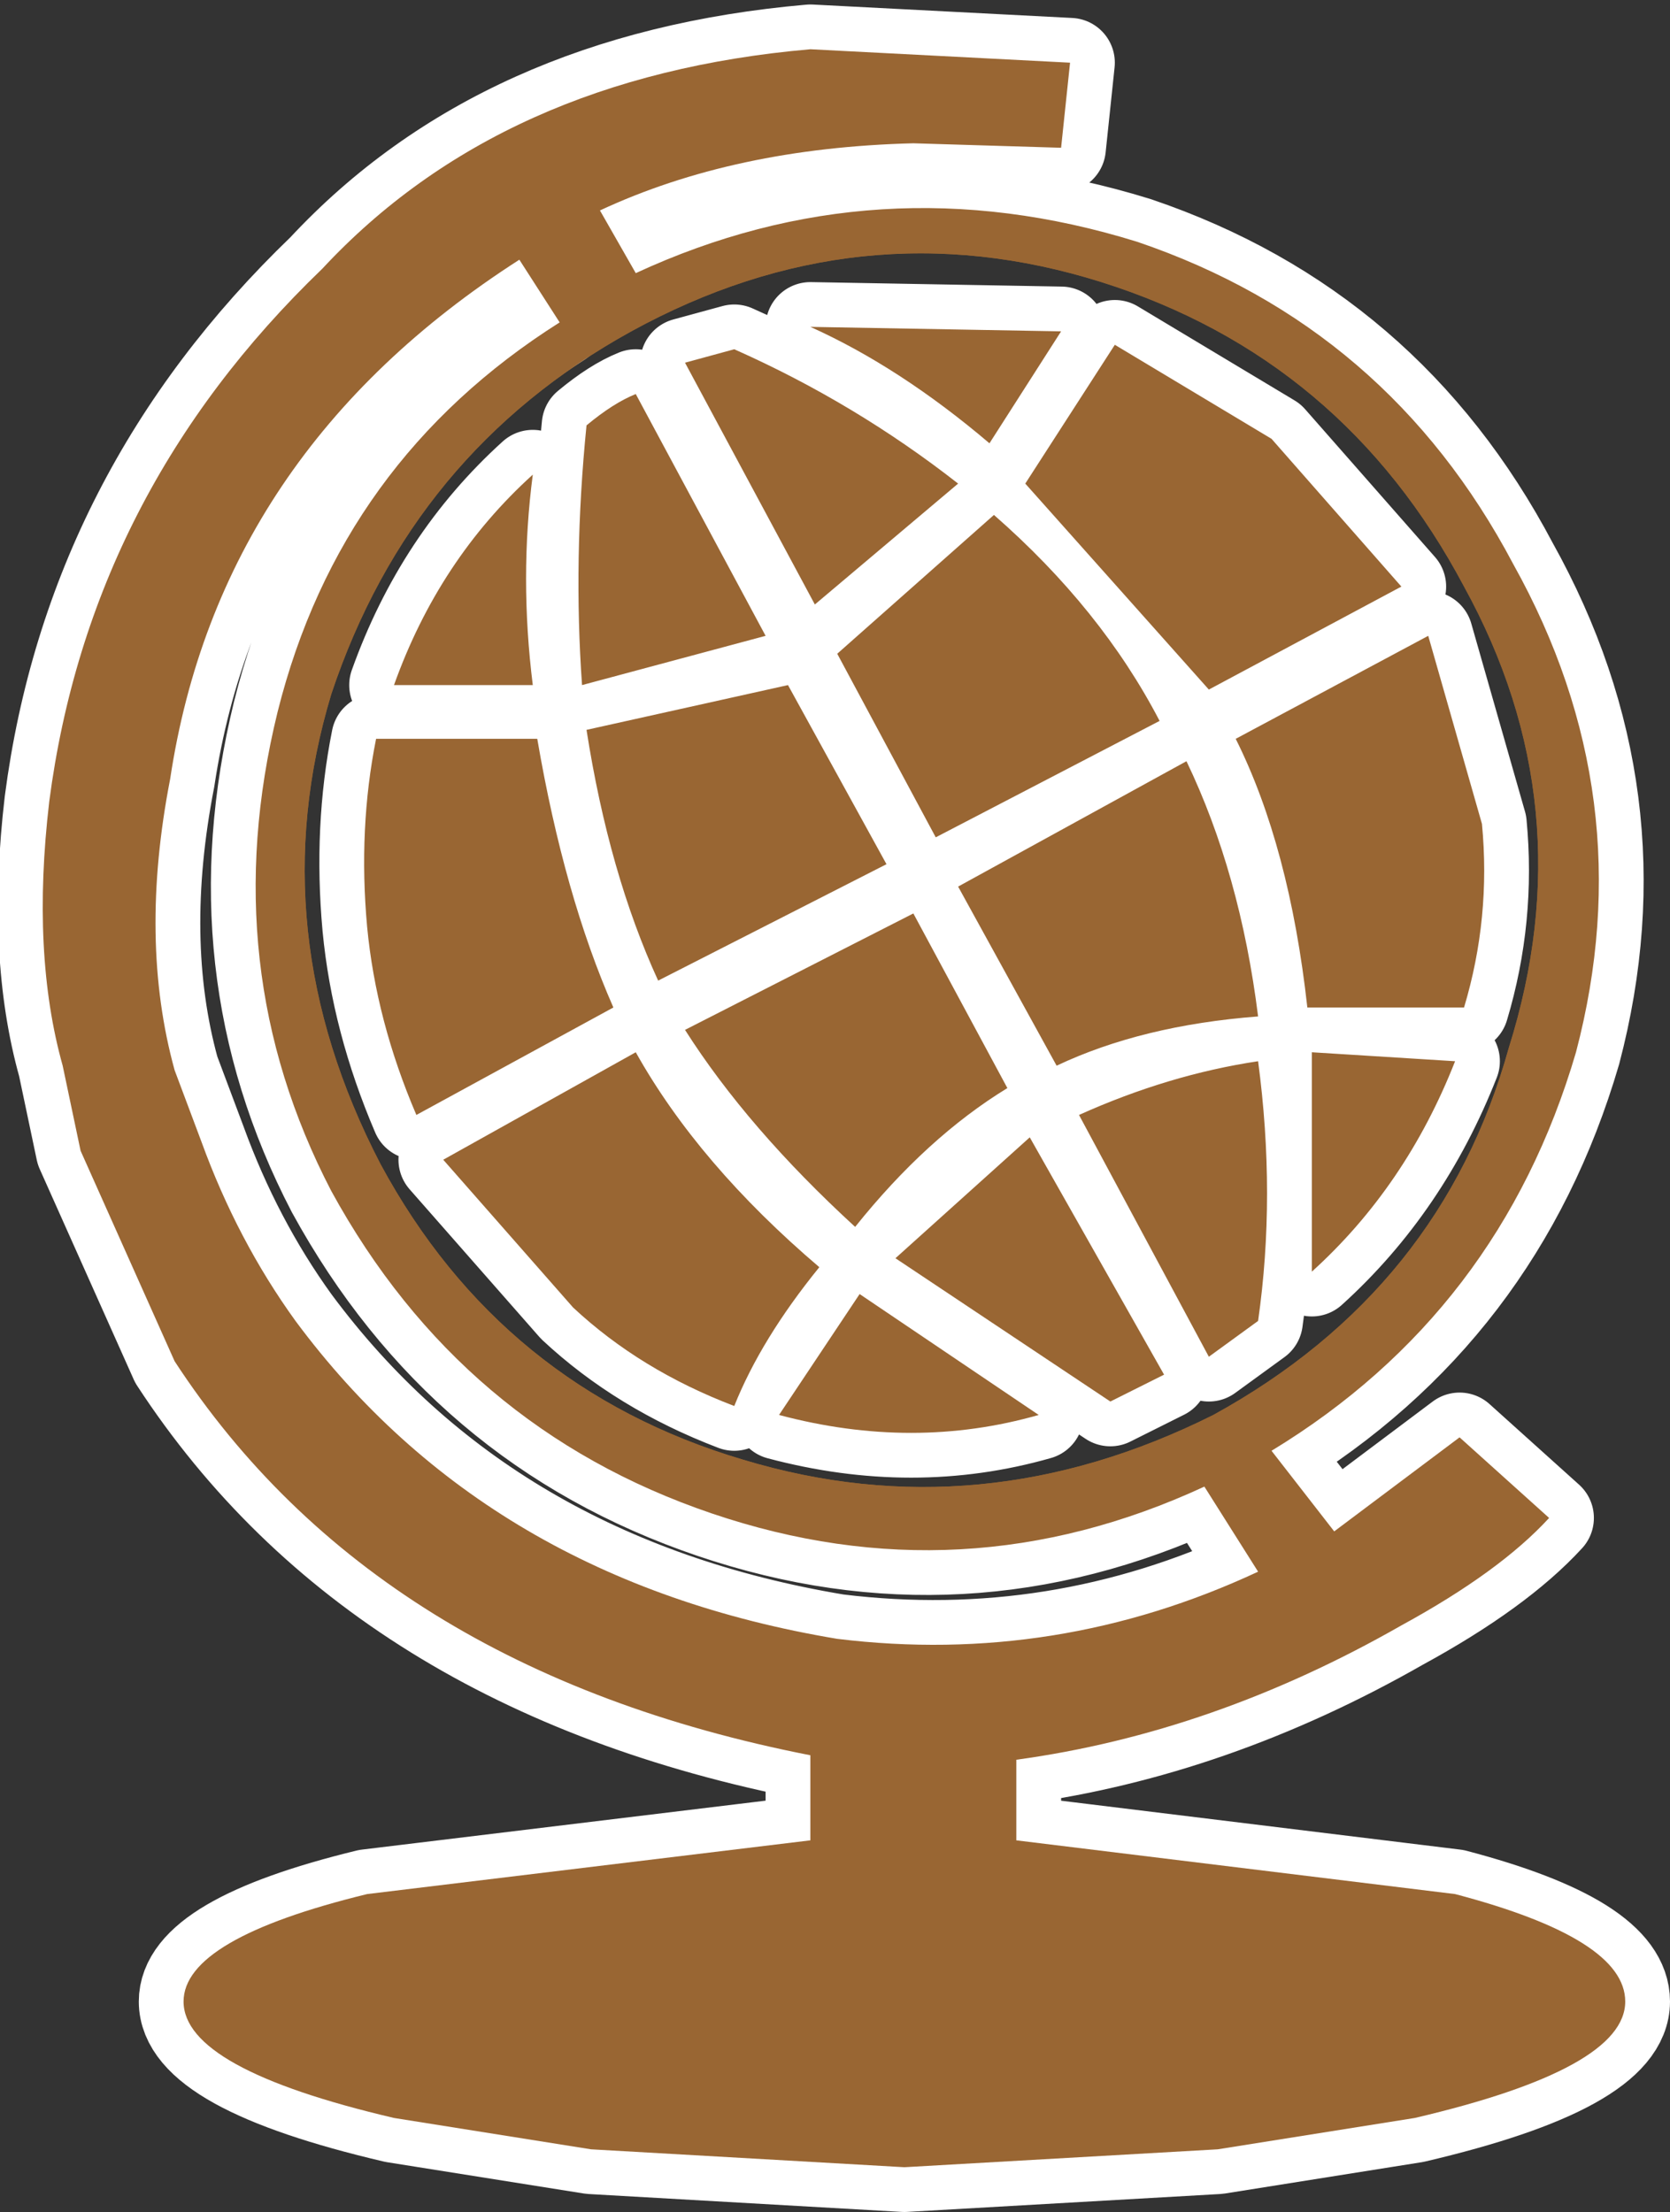
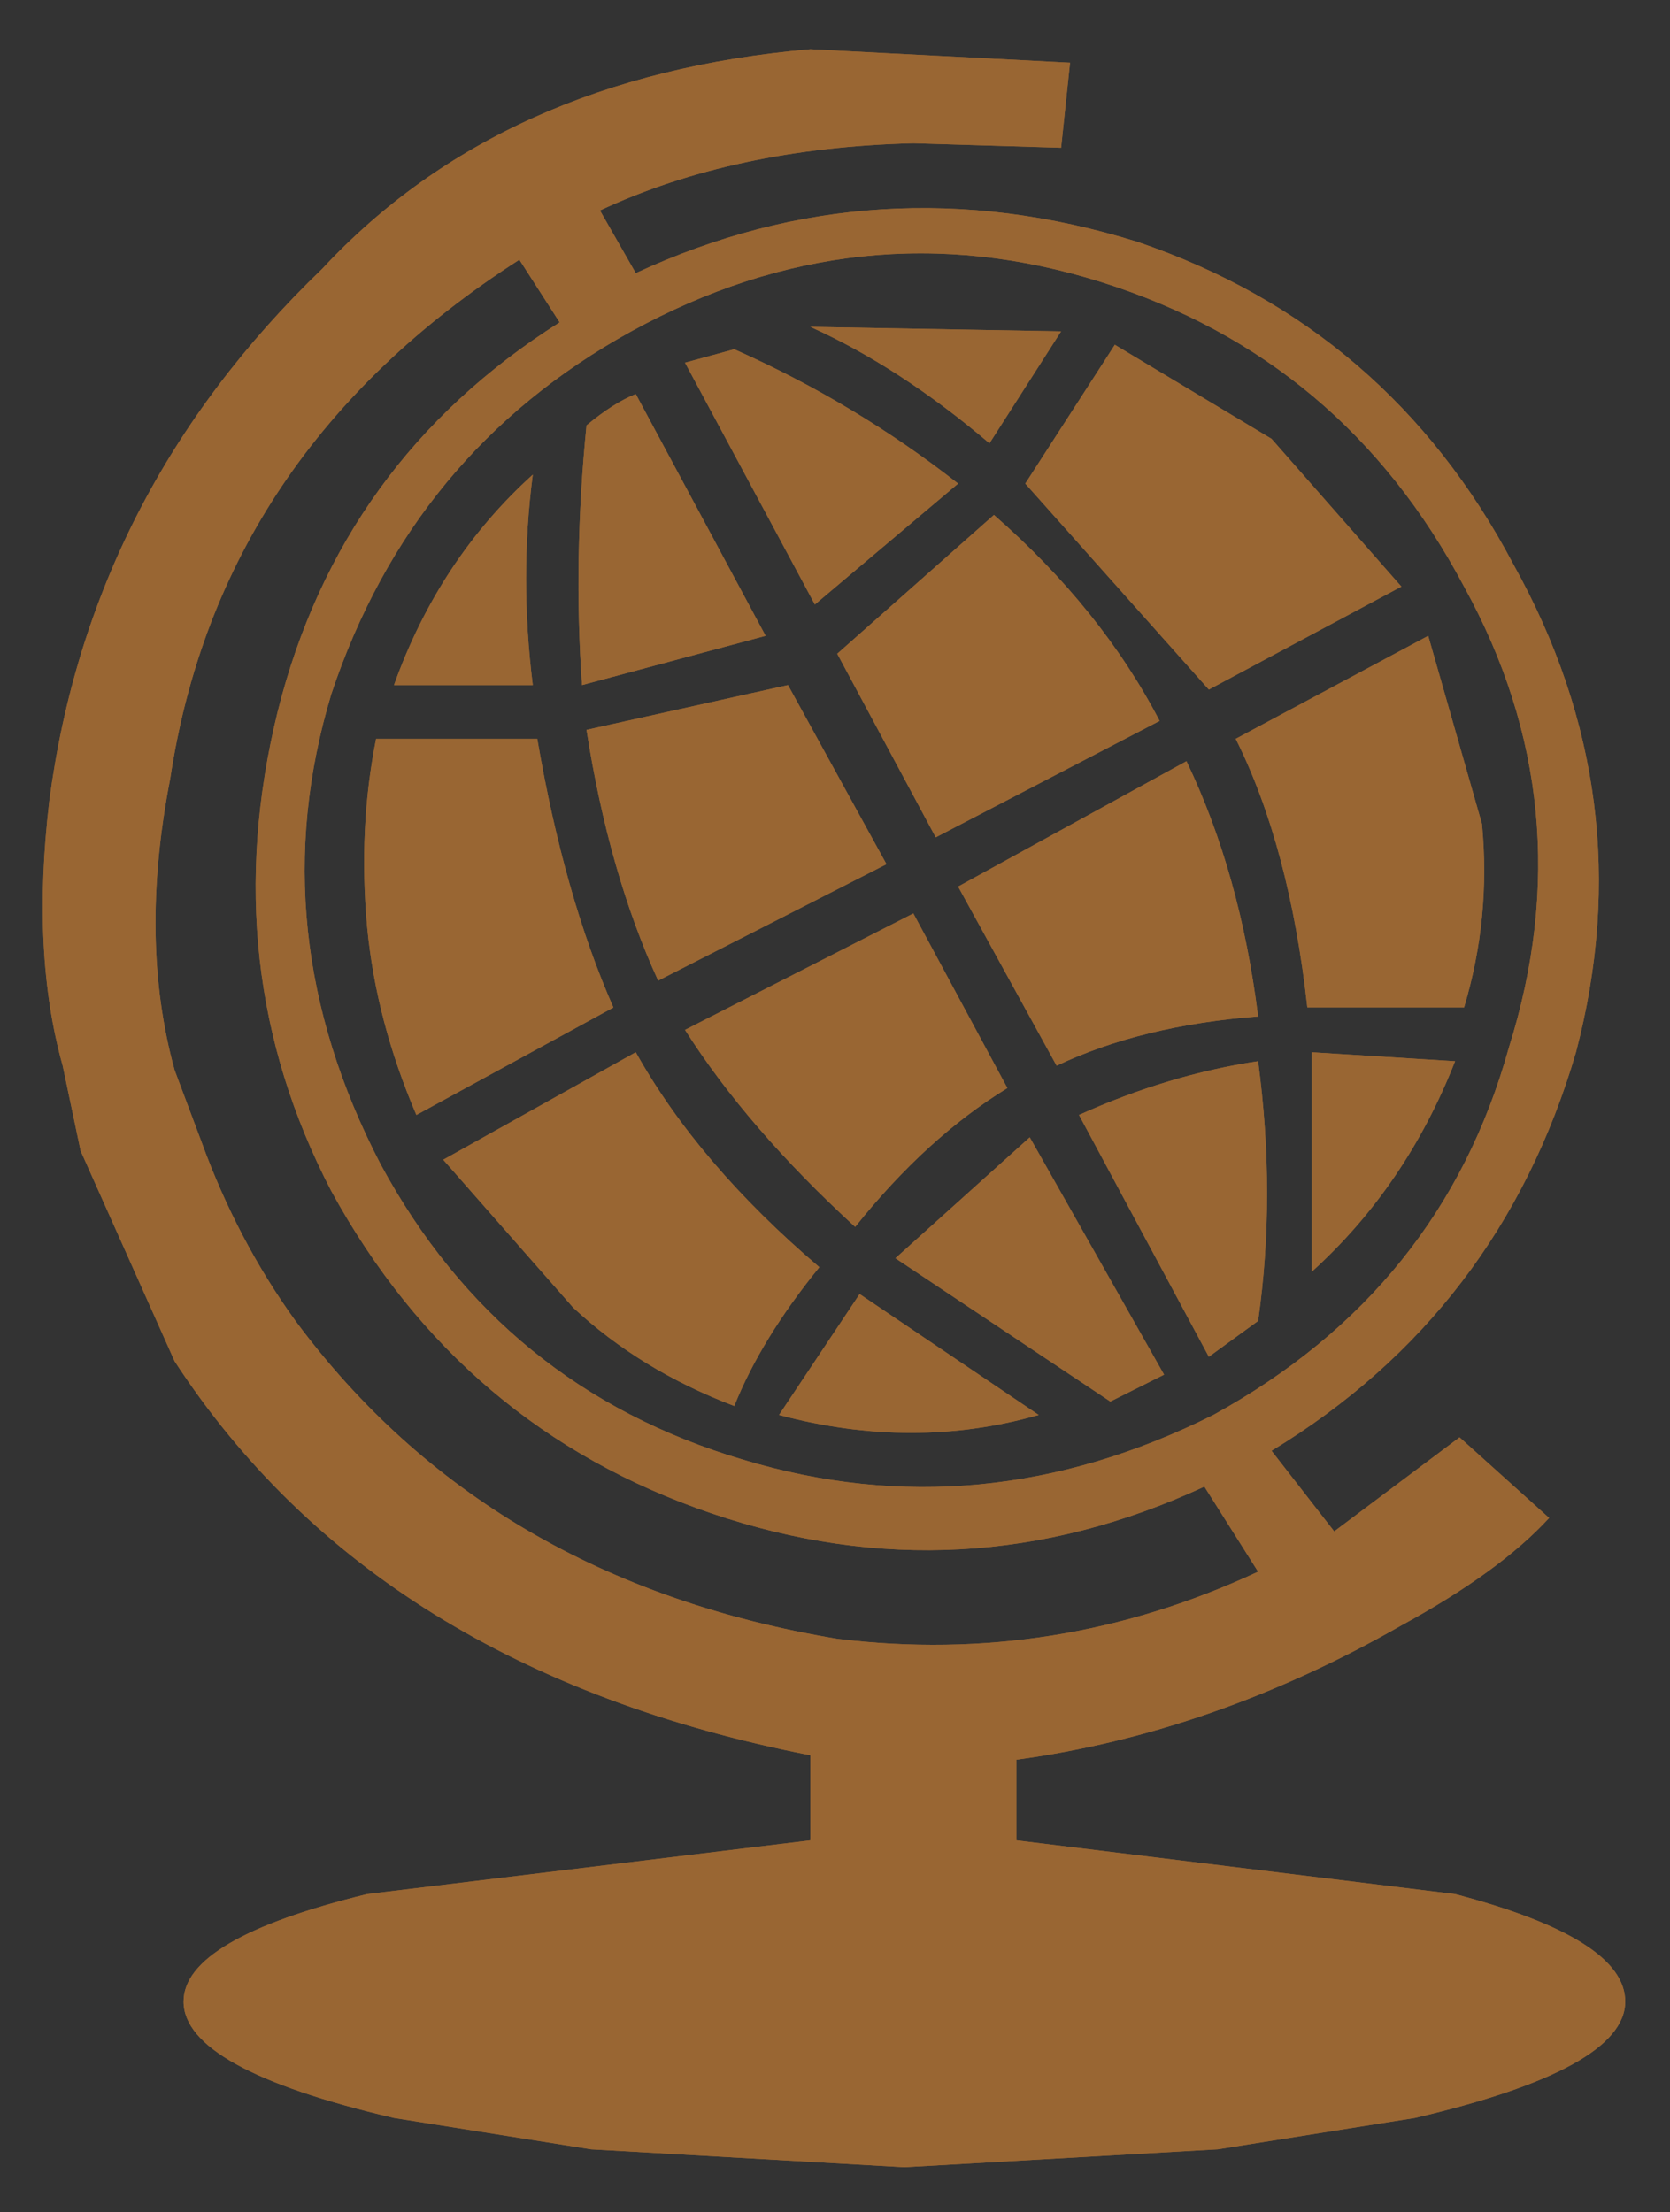
<svg xmlns="http://www.w3.org/2000/svg" xmlns:ns1="https://www.free-decompiler.com/flash" ns1:objectType="shape" height="24.7px" width="18.65px">
  <rect width="100%" height="100%" fill="#333333" stroke="none" />
  <g transform="matrix(1.0, 0.0, 0.0, 1.0, -4.15, -1.1)">
    <path d="M20.7 10.3 Q20.8 11.35 20.5 12.35 L18.75 12.35 Q18.55 10.55 17.95 9.35 L20.1 8.2 20.7 10.3 M16.0 2.75 L14.35 2.7 Q12.35 2.75 10.85 3.45 L11.25 4.15 Q13.95 2.9 16.85 3.8 19.65 4.75 21.05 7.4 22.5 10.0 21.75 12.85 20.9 15.75 18.35 17.3 L19.05 18.2 20.45 17.15 21.45 18.05 Q20.9 18.65 19.8 19.25 17.7 20.45 15.5 20.75 L15.5 21.65 20.4 22.25 Q22.3 22.75 22.3 23.45 22.3 24.2 19.95 24.75 L17.75 25.1 14.25 25.3 10.75 25.1 8.55 24.75 Q6.2 24.2 6.2 23.45 6.2 22.75 8.25 22.25 L13.2 21.65 13.2 20.7 Q8.35 19.75 6.1 16.3 L5.05 13.95 4.85 13.0 Q4.5 11.75 4.7 10.05 5.15 6.6 7.75 4.1 9.75 1.95 13.2 1.65 L16.1 1.8 16.0 2.75 M20.5 7.65 Q19.15 5.1 16.45 4.25 13.75 3.4 11.2 4.8 8.75 6.15 7.85 8.85 7.05 11.5 8.4 14.1 9.75 16.6 12.45 17.4 15.1 18.2 17.7 16.9 20.25 15.5 21.0 12.8 21.85 10.1 20.5 7.65 M12.85 16.9 L13.75 15.55 15.75 16.9 Q14.35 17.3 12.85 16.9 M15.4 13.25 Q14.5 13.8 13.7 14.8 12.5 13.7 11.8 12.6 L14.35 11.3 15.4 13.25 M12.35 16.8 Q11.3 16.4 10.55 15.7 L9.1 14.05 11.25 12.85 Q11.95 14.1 13.3 15.25 12.65 16.05 12.35 16.8 M18.2 12.95 Q18.4 14.45 18.2 15.85 L17.65 16.25 16.2 13.55 Q17.2 13.1 18.2 12.95 M17.15 16.45 L16.55 16.75 14.15 15.15 15.65 13.8 17.15 16.45 M18.8 12.85 L20.4 12.95 Q19.85 14.35 18.8 15.3 L18.8 12.85 M10.1 6.4 Q9.95 7.55 10.1 8.75 L8.55 8.75 Q9.05 7.35 10.1 6.4 M10.4 4.7 L9.95 4.0 Q6.6 6.15 6.05 9.8 5.7 11.6 6.1 13.05 L6.4 13.85 Q6.8 14.95 7.45 15.85 9.6 18.75 13.5 19.4 15.95 19.7 18.2 18.65 L17.6 17.7 Q14.9 18.95 12.1 18.0 9.3 17.05 7.85 14.4 6.55 11.9 7.25 9.05 7.95 6.25 10.4 4.7 M14.85 11.0 L17.4 9.6 Q18.0 10.85 18.2 12.45 16.9 12.55 15.95 13.0 L14.85 11.0 M12.95 8.75 L14.05 10.75 11.5 12.05 Q10.95 10.85 10.7 9.25 L12.95 8.75 M13.5 8.4 L15.25 6.85 Q16.45 7.9 17.1 9.15 L14.6 10.45 13.5 8.4 M8.25 11.45 Q8.15 10.35 8.35 9.35 L10.15 9.35 Q10.45 11.1 11.0 12.35 L8.8 13.55 Q8.35 12.5 8.25 11.45 M14.85 6.5 L13.25 7.85 11.8 5.15 12.35 5.0 Q13.7 5.6 14.85 6.5 M10.65 8.75 Q10.55 7.35 10.7 5.85 11.0 5.6 11.25 5.5 L12.7 8.2 10.65 8.75 M13.2 4.75 L16.0 4.8 15.2 6.05 Q14.2 5.2 13.2 4.75 M17.65 8.8 L15.6 6.5 16.6 4.95 18.35 6.0 19.8 7.65 17.65 8.8" fill="#996633" fill-rule="evenodd" stroke="none" />
-     <path d="M16.0 2.75 L16.1 1.8 13.2 1.65 Q9.75 1.95 7.75 4.1 5.15 6.6 4.7 10.05 4.5 11.75 4.85 13.0 L5.05 13.95 6.1 16.3 Q8.35 19.75 13.2 20.7 L13.2 21.65 8.25 22.25 Q6.2 22.75 6.2 23.45 6.2 24.2 8.55 24.75 L10.75 25.1 14.25 25.3 17.75 25.1 19.95 24.75 Q22.3 24.2 22.3 23.45 22.3 22.75 20.4 22.25 L15.5 21.65 15.5 20.75 Q17.7 20.45 19.8 19.25 20.9 18.65 21.45 18.05 L20.45 17.15 19.05 18.2 18.35 17.3 Q20.9 15.75 21.75 12.85 22.5 10.0 21.05 7.4 19.65 4.75 16.85 3.8 13.95 2.9 11.25 4.15 L10.85 3.45 Q12.35 2.75 14.35 2.7 L16.0 2.75 M20.7 10.3 L20.1 8.2 17.95 9.35 Q18.55 10.55 18.75 12.35 L20.5 12.35 Q20.8 11.35 20.7 10.3 M17.65 8.8 L19.8 7.65 18.35 6.0 16.6 4.95 15.6 6.5 17.65 8.8 M13.2 4.75 Q14.2 5.2 15.2 6.05 L16.0 4.8 13.2 4.75 M10.65 8.75 L12.7 8.2 11.25 5.5 Q11.0 5.6 10.7 5.85 10.55 7.35 10.65 8.75 M14.85 6.5 Q13.7 5.6 12.35 5.0 L11.8 5.15 13.25 7.85 14.85 6.5 M8.25 11.45 Q8.35 12.5 8.8 13.55 L11.0 12.35 Q10.45 11.1 10.15 9.35 L8.35 9.35 Q8.15 10.35 8.25 11.45 M13.5 8.4 L14.6 10.45 17.1 9.15 Q16.45 7.9 15.25 6.85 L13.5 8.4 M12.95 8.75 L10.7 9.25 Q10.95 10.85 11.5 12.05 L14.05 10.75 12.95 8.75 M14.85 11.0 L15.95 13.0 Q16.9 12.55 18.2 12.45 18.0 10.85 17.4 9.6 L14.85 11.0 M10.4 4.7 Q7.95 6.25 7.25 9.05 6.55 11.9 7.85 14.4 9.3 17.05 12.1 18.0 14.9 18.95 17.6 17.7 L18.2 18.65 Q15.95 19.7 13.5 19.4 9.6 18.75 7.45 15.85 6.8 14.95 6.4 13.85 L6.1 13.05 Q5.7 11.6 6.05 9.8 6.6 6.15 9.95 4.0 L10.4 4.7 M10.1 6.4 Q9.05 7.35 8.55 8.75 L10.1 8.75 Q9.95 7.55 10.1 6.4 M18.8 12.85 L18.8 15.3 Q19.85 14.35 20.4 12.95 L18.8 12.85 M17.15 16.45 L15.65 13.8 14.15 15.15 16.55 16.75 17.15 16.45 M18.2 12.95 Q17.2 13.1 16.2 13.55 L17.65 16.25 18.2 15.85 Q18.4 14.45 18.2 12.95 M12.35 16.8 Q12.65 16.05 13.3 15.25 11.95 14.1 11.25 12.85 L9.1 14.05 10.55 15.7 Q11.3 16.4 12.35 16.8 M15.4 13.25 L14.35 11.3 11.8 12.6 Q12.5 13.7 13.7 14.8 14.5 13.8 15.4 13.25 M12.85 16.9 Q14.35 17.3 15.75 16.9 L13.75 15.55 12.85 16.9 Z" fill="none" stroke="#ffffff" stroke-linecap="round" stroke-linejoin="round" stroke-width="1.0" />
    <path d="M12.35 16.8 Q11.3 16.4 10.55 15.7 L9.1 14.05 11.25 12.85 Q11.95 14.1 13.3 15.25 12.65 16.05 12.35 16.8 M15.4 13.25 Q14.5 13.8 13.7 14.8 12.5 13.7 11.8 12.6 L14.35 11.3 15.4 13.25 M12.85 16.9 L13.75 15.55 15.75 16.9 Q14.35 17.3 12.85 16.9 M18.2 12.95 Q18.4 14.45 18.2 15.85 L17.65 16.25 16.2 13.55 Q17.2 13.1 18.2 12.95 M17.15 16.45 L16.55 16.75 14.15 15.15 15.65 13.8 17.15 16.45 M18.8 12.85 L20.4 12.95 Q19.85 14.35 18.8 15.3 L18.8 12.85 M10.4 4.7 L9.95 4.0 Q6.6 6.15 6.05 9.8 5.7 11.6 6.1 13.05 L6.4 13.85 Q6.8 14.95 7.45 15.85 9.6 18.75 13.5 19.4 15.95 19.7 18.2 18.65 L17.6 17.7 Q14.9 18.95 12.1 18.0 9.3 17.05 7.85 14.4 6.55 11.9 7.25 9.05 7.95 6.25 10.4 4.7 M10.1 6.4 Q9.95 7.55 10.1 8.75 L8.55 8.75 Q9.05 7.35 10.1 6.4 M14.85 11.0 L17.4 9.6 Q18.0 10.85 18.2 12.45 16.9 12.55 15.95 13.0 L14.85 11.0 M8.25 11.45 Q8.15 10.35 8.35 9.35 L10.15 9.35 Q10.45 11.1 11.0 12.35 L8.8 13.55 Q8.35 12.5 8.25 11.45 M13.5 8.4 L15.25 6.85 Q16.45 7.9 17.1 9.15 L14.6 10.45 13.5 8.4 M12.95 8.75 L14.05 10.75 11.5 12.05 Q10.95 10.85 10.7 9.25 L12.95 8.75 M10.65 8.75 Q10.55 7.35 10.7 5.85 11.0 5.6 11.25 5.5 L12.7 8.2 10.65 8.75 M14.85 6.5 L13.25 7.85 11.8 5.15 12.35 5.0 Q13.7 5.6 14.85 6.5 M17.65 8.8 L15.6 6.5 16.6 4.95 18.35 6.0 19.8 7.65 17.65 8.8 M13.2 4.75 L16.0 4.8 15.2 6.05 Q14.2 5.2 13.2 4.75 M16.0 2.75 L14.35 2.7 Q12.35 2.75 10.85 3.45 L11.25 4.15 Q13.95 2.9 16.85 3.8 19.65 4.75 21.05 7.4 22.5 10.0 21.75 12.85 20.9 15.75 18.35 17.3 L19.05 18.2 20.45 17.15 21.45 18.05 Q20.9 18.65 19.8 19.25 17.7 20.45 15.5 20.75 L15.5 21.65 20.4 22.25 Q22.3 22.75 22.3 23.45 22.3 24.2 19.95 24.75 L17.75 25.1 14.25 25.3 10.75 25.1 8.55 24.75 Q6.2 24.2 6.2 23.45 6.2 22.75 8.25 22.25 L13.2 21.65 13.2 20.7 Q8.35 19.75 6.1 16.3 L5.05 13.95 4.85 13.0 Q4.5 11.75 4.7 10.05 5.15 6.6 7.75 4.1 9.75 1.95 13.2 1.65 L16.1 1.8 16.0 2.75 M20.7 10.3 Q20.8 11.35 20.5 12.35 L18.75 12.35 Q18.55 10.55 17.95 9.35 L20.1 8.2 20.7 10.3 M20.5 7.65 Q19.15 5.1 16.45 4.25 13.75 3.4 11.2 4.8 8.75 6.15 7.85 8.85 7.05 11.5 8.4 14.1 9.75 16.6 12.45 17.4 15.1 18.2 17.7 16.9 20.25 15.5 21.0 12.8 21.85 10.1 20.5 7.65" fill="#996633" fill-rule="evenodd" stroke="none" />
  </g>
</svg>